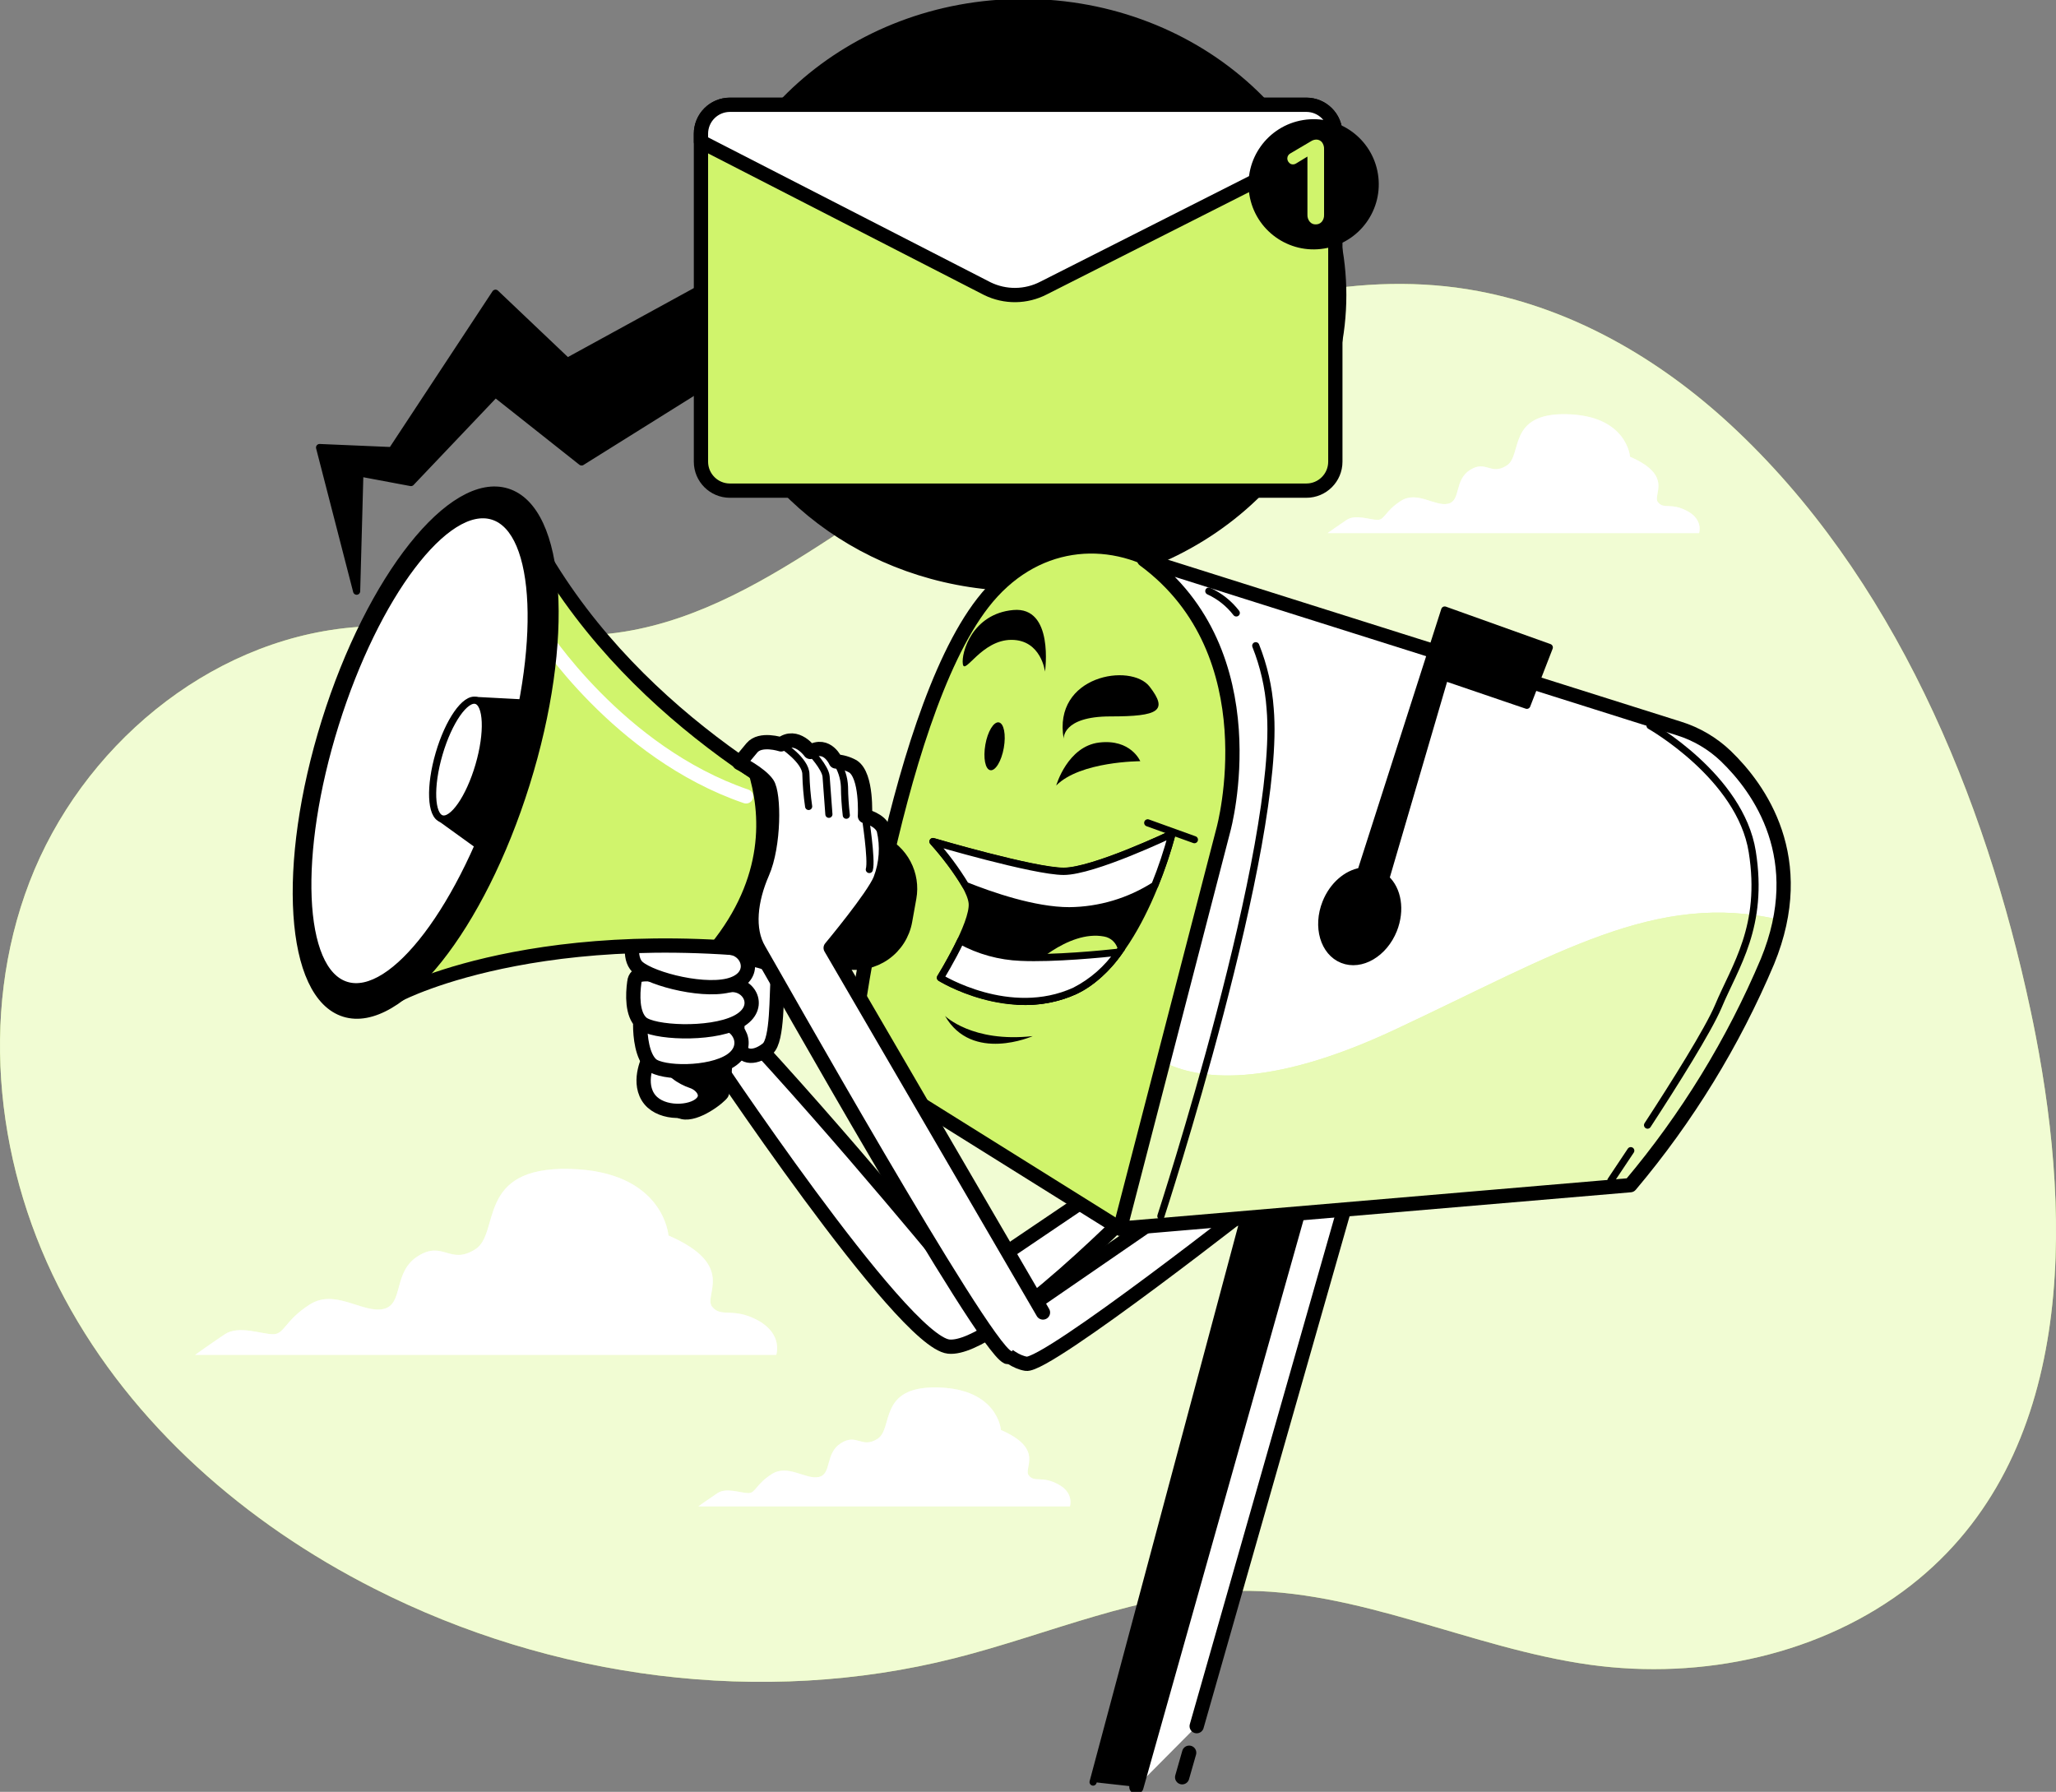
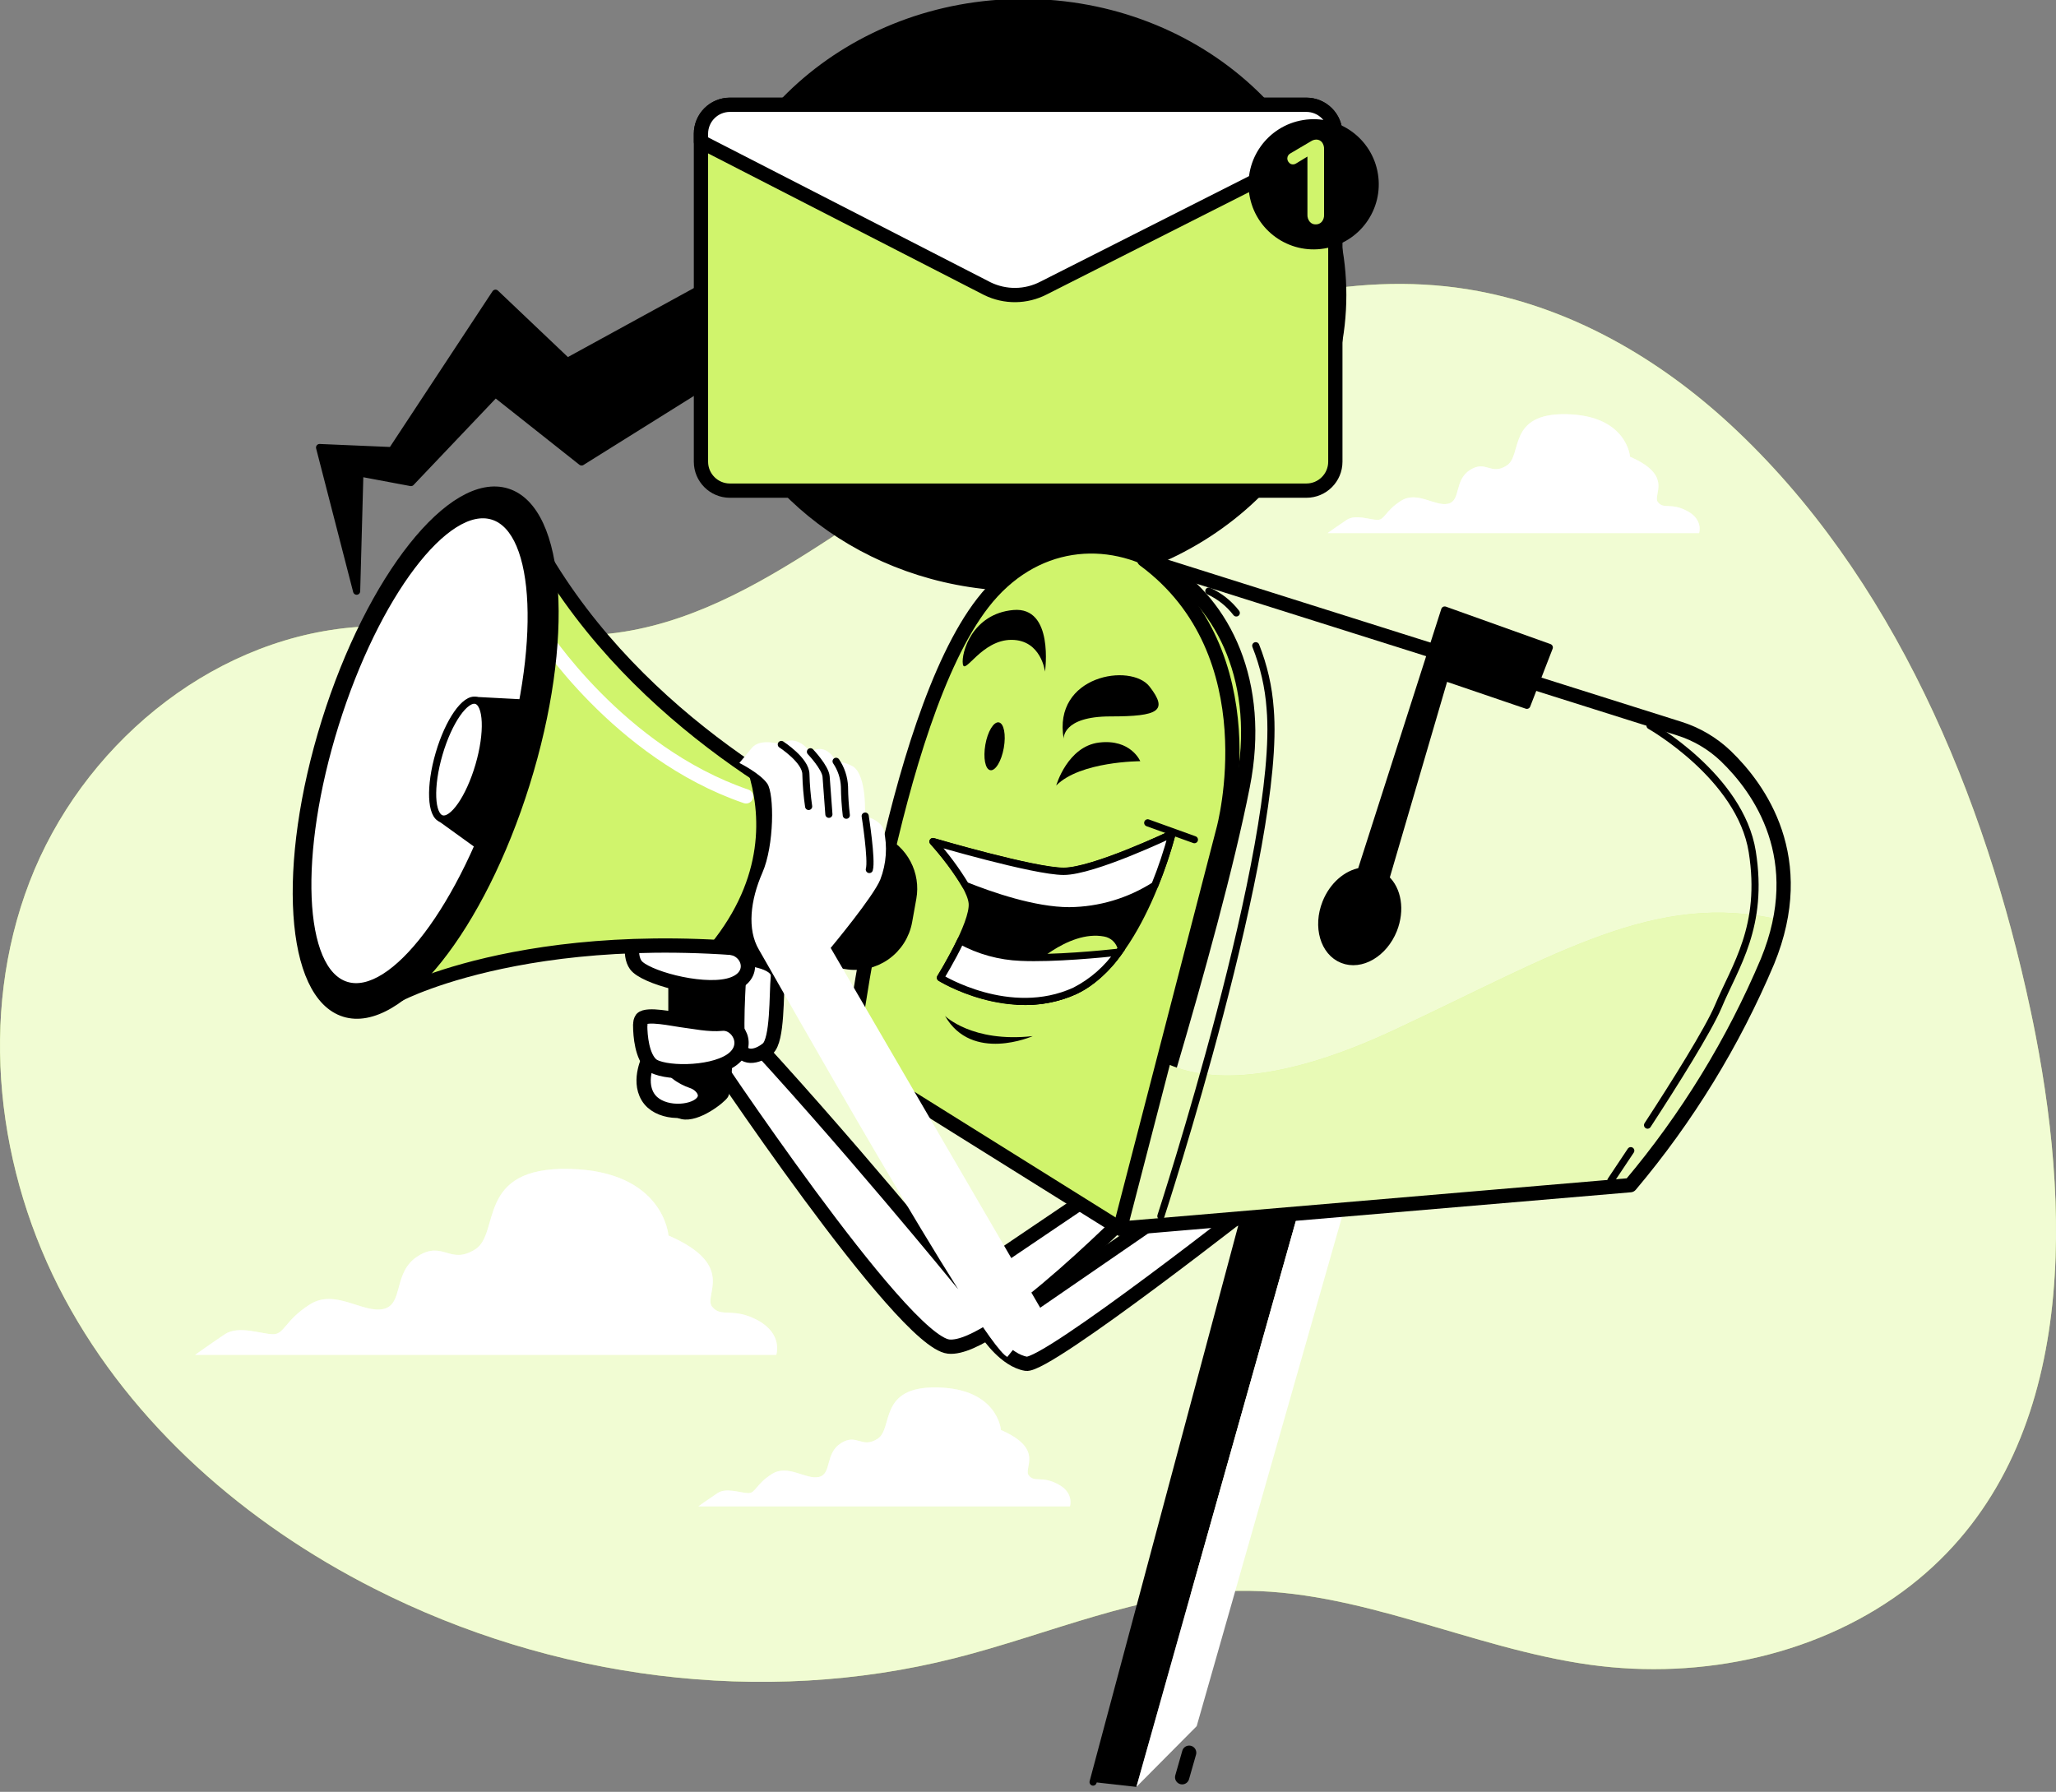
<svg xmlns="http://www.w3.org/2000/svg" width="288" height="251" viewBox="0 0 288 251" fill="none">
  <rect x="0" y="0" width="288" height="251" fill="#808080" stroke="none" />
  <g clip-path="url(#clip0_1017_3847)">
    <path d="M285.163 145.101C284.931 143.891 284.688 142.694 284.433 141.512C278.059 111.54 265.222 80.588 242.339 59.436C232.424 50.289 220.436 43.299 207.077 40.781C190.768 37.713 173.812 41.963 158.825 49.128C143.838 56.292 130.389 66.183 116.502 75.267C107.533 81.13 98.05 86.778 87.467 88.482C74.797 90.52 61.835 86.695 49.054 87.912C29.016 89.818 11.357 104.758 4.135 123.546C-3.087 142.333 -0.471 164.139 9.047 181.875C18.565 199.612 34.443 213.426 52.421 222.531C77.295 235.162 106.691 239.113 133.757 232.269C146.976 228.93 159.737 223.087 173.346 222.844C190.225 222.545 206.047 230.891 222.746 233.201C238.442 235.364 255.182 231.81 267.672 222.072C290.834 203.987 290.18 171.157 285.163 145.101Z" fill="#D0F46C" />
    <path opacity="0.7" d="M285.163 145.101C284.931 143.891 284.688 142.694 284.433 141.512C278.059 111.54 265.222 80.588 242.339 59.436C232.424 50.289 220.436 43.299 207.077 40.781C190.768 37.713 173.812 41.963 158.825 49.128C143.838 56.292 130.389 66.183 116.502 75.267C107.533 81.13 98.05 86.778 87.467 88.482C74.797 90.52 61.835 86.695 49.054 87.912C29.016 89.818 11.357 104.758 4.135 123.546C-3.087 142.333 -0.471 164.139 9.047 181.875C18.565 199.612 34.443 213.426 52.421 222.531C77.295 235.162 106.691 239.113 133.757 232.269C146.976 228.93 159.737 223.087 173.346 222.844C190.225 222.545 206.047 230.891 222.746 233.201C238.442 235.364 255.182 231.81 267.672 222.072C290.834 203.987 290.18 171.157 285.163 145.101Z" fill="white" />
    <path d="M236.356 71.594C234.095 70.356 233.065 71.385 232.244 70.356C231.423 69.326 234.506 66.656 228.334 63.984C228.334 63.984 227.924 58.225 219.491 58.024C211.058 57.822 213.319 63.776 211.058 65.216C208.797 66.656 208.178 64.395 205.916 65.835C203.655 67.275 204.685 70.154 202.834 70.564C200.983 70.975 198.513 68.714 196.252 70.154C193.991 71.594 193.991 72.825 192.961 72.825C191.931 72.825 189.872 72.004 188.641 72.825C187.409 73.646 185.969 74.675 185.969 74.675H238.005C238.005 74.675 238.618 72.79 236.356 71.594Z" fill="white" />
    <path opacity="0.5" d="M236.356 71.594C234.095 70.356 233.065 71.385 232.244 70.356C231.423 69.326 234.506 66.656 228.334 63.984C228.334 63.984 227.924 58.225 219.491 58.024C211.058 57.822 213.319 63.776 211.058 65.216C208.797 66.656 208.178 64.395 205.916 65.835C203.655 67.275 204.685 70.154 202.834 70.564C200.983 70.975 198.513 68.714 196.252 70.154C193.991 71.594 193.991 72.825 192.961 72.825C191.931 72.825 189.872 72.004 188.641 72.825C187.409 73.646 185.969 74.675 185.969 74.675H238.005C238.005 74.675 238.618 72.79 236.356 71.594Z" fill="white" />
    <path d="M148.231 207.924C145.962 206.686 144.94 207.715 144.112 206.686C143.284 205.657 146.373 202.986 140.208 200.315C140.208 200.315 139.798 194.555 131.365 194.354C122.932 194.152 125.194 200.106 122.932 201.546C120.671 202.986 120.052 200.725 117.791 202.165C115.529 203.605 116.552 206.484 114.701 206.895C112.851 207.305 110.381 205.044 108.119 206.484C105.858 207.924 105.858 209.155 104.828 209.155C103.799 209.155 101.746 208.334 100.508 209.155C99.269 209.976 97.836 211.005 97.836 211.005H149.873C149.873 211.005 150.492 209.12 148.231 207.924Z" fill="white" />
    <path opacity="0.5" d="M148.231 207.924C145.962 206.686 144.94 207.715 144.112 206.686C143.284 205.657 146.373 202.986 140.208 200.315C140.208 200.315 139.798 194.555 131.365 194.354C122.932 194.152 125.194 200.106 122.932 201.546C120.671 202.986 120.052 200.725 117.791 202.165C115.529 203.605 116.552 206.484 114.701 206.895C112.851 207.305 110.381 205.044 108.119 206.484C105.858 207.924 105.858 209.155 104.828 209.155C103.799 209.155 101.746 208.334 100.508 209.155C99.269 209.976 97.836 211.005 97.836 211.005H149.873C149.873 211.005 150.492 209.12 148.231 207.924Z" fill="white" />
    <path d="M106.187 184.97C102.645 183.044 101.038 184.65 99.751 183.044C98.464 181.437 103.285 177.25 93.635 173.069C93.635 173.069 92.995 164.062 79.796 163.742C66.597 163.422 70.146 172.749 66.576 175.003C63.007 177.257 62.075 173.716 58.533 175.963C54.992 178.21 56.599 182.724 53.705 183.364C50.81 184.004 46.949 180.47 43.407 182.724C39.866 184.977 39.866 186.897 38.259 186.897C36.651 186.897 33.43 185.61 31.503 186.897C29.576 188.184 27.328 189.791 27.328 189.791H108.733C108.733 189.791 109.721 186.925 106.187 184.97Z" fill="white" />
    <path opacity="0.5" d="M106.187 184.97C102.645 183.044 101.038 184.65 99.751 183.044C98.464 181.437 103.285 177.25 93.635 173.069C93.635 173.069 92.995 164.062 79.796 163.742C66.597 163.422 70.146 172.749 66.576 175.003C63.007 177.257 62.075 173.716 58.533 175.963C54.992 178.21 56.599 182.724 53.705 183.364C50.81 184.004 46.949 180.47 43.407 182.724C39.866 184.977 39.866 186.897 38.259 186.897C36.651 186.897 33.43 185.61 31.503 186.897C29.576 188.184 27.328 189.791 27.328 189.791H108.733C108.733 189.791 109.721 186.925 106.187 184.97Z" fill="white" />
    <path d="M143.342 0.348C119.053 0.348 99.3 18.064 98.611 40.148L79.471 50.63L69.41 41.073L54.882 63.122L44.766 62.691L49.956 82.813L50.408 66.252L57.568 67.594L69.396 55.151L81.468 64.708L100.385 52.883C105.84 69.883 122.991 82.306 143.328 82.306C168.049 82.306 188.094 63.957 188.094 41.323C188.094 18.69 168.063 0.348 143.342 0.348Z" fill="black" stroke="black" stroke-linecap="round" stroke-linejoin="round" />
    <path d="M182.995 14.683H102.244C100.004 14.683 98.188 16.499 98.188 18.738V64.673C98.188 66.913 100.004 68.728 102.244 68.728H182.995C185.235 68.728 187.051 66.913 187.051 64.673V18.738C187.051 16.499 185.235 14.683 182.995 14.683Z" fill="#D0F46C" stroke="black" stroke-width="2" stroke-linecap="round" stroke-linejoin="round" />
    <path d="M146.168 40.356L187.051 19.677V18.731C187.051 17.656 186.624 16.625 185.863 15.864C185.102 15.104 184.071 14.676 182.995 14.676H102.244C101.168 14.676 100.136 15.104 99.376 15.864C98.615 16.625 98.188 17.656 98.188 18.731V19.851L138.326 40.447C139.551 41.042 140.897 41.343 142.258 41.328C143.619 41.312 144.958 40.98 146.168 40.356Z" fill="white" stroke="black" stroke-width="2" stroke-linecap="round" stroke-linejoin="round" />
    <path d="M185.481 34.815C190.453 34.005 193.827 29.319 193.016 24.348C192.205 19.377 187.518 16.005 182.546 16.815C177.574 17.626 174.2 22.312 175.011 27.283C175.821 32.253 180.509 35.626 185.481 34.815Z" fill="black" />
    <path d="M183.469 31.064C183.236 30.779 183.119 30.416 183.142 30.048V21.931L181.542 22.905C181.416 22.988 181.268 23.032 181.117 23.03C181.011 23.032 180.906 23.011 180.809 22.966C180.713 22.921 180.628 22.855 180.561 22.773C180.484 22.695 180.424 22.602 180.383 22.501C180.343 22.399 180.323 22.291 180.324 22.181C180.327 22.037 180.368 21.897 180.444 21.774C180.52 21.652 180.628 21.552 180.756 21.486L183.671 19.768C183.88 19.635 184.12 19.561 184.367 19.552C184.518 19.548 184.669 19.578 184.807 19.639C184.945 19.7 185.068 19.792 185.167 19.907C185.386 20.193 185.494 20.549 185.473 20.909V30.104C185.49 30.456 185.374 30.801 185.146 31.071C185.042 31.188 184.913 31.281 184.769 31.344C184.624 31.406 184.468 31.436 184.311 31.432C184.152 31.44 183.993 31.411 183.847 31.347C183.701 31.283 183.571 31.186 183.469 31.064Z" fill="#D0F46C" />
    <path d="M98.797 146.548C98.797 146.548 126.28 187.934 132.89 188.629C139.499 189.325 160.373 167.762 160.373 167.762L154.458 166.371L134.761 179.684C134.761 179.684 117.931 159.026 103.138 143.237L98.797 146.548Z" fill="white" stroke="black" stroke-width="2" stroke-linecap="round" stroke-linejoin="round" />
    <path d="M103.689 134.195C103.689 134.195 109.2 134.431 108.963 136.831C108.727 139.231 108.963 145.699 107.523 146.903C106.083 148.106 103.926 148.579 103.446 146.207C102.966 143.835 103.689 134.195 103.689 134.195Z" fill="white" stroke="black" stroke-width="2" stroke-linecap="round" stroke-linejoin="round" />
    <path d="M102.248 145.484C102.248 145.484 102.004 152.676 101.552 153.392C101.1 154.108 97.711 156.752 95.555 156.272C93.398 155.792 94.114 153.636 94.114 152.439V133.499H102.269L102.248 145.484Z" fill="black" stroke="black" stroke-linecap="round" stroke-linejoin="round" />
    <path d="M90.979 148.106C90.979 148.106 89.302 151.222 90.736 153.622C92.169 156.021 96.253 156.021 97.937 154.818C99.621 153.615 98.41 151.945 96.977 151.465C95.543 150.985 93.616 149.782 93.616 148.349C93.616 146.916 91.696 147.16 90.979 148.106Z" fill="white" stroke="black" stroke-width="2" stroke-linecap="round" stroke-linejoin="round" />
    <path d="M89.676 143.557C89.676 145.199 89.954 147.953 91.248 149.122C92.709 150.408 99.43 150.513 102.381 148.544C105.331 146.576 103.369 143.188 101.135 143.404C99.284 143.585 97.301 143.133 95.423 142.896C94.365 142.764 90.636 141.936 89.905 142.708C89.739 142.951 89.668 143.245 89.704 143.536L89.676 143.557Z" fill="white" stroke="black" stroke-width="2" stroke-linecap="round" stroke-linejoin="round" />
-     <path d="M88.849 137.617C88.62 139.273 88.515 142.069 89.872 143.279C91.41 144.67 99.376 145.06 103.14 143.223C106.905 141.387 105.116 137.861 102.445 137.979C100.225 138.069 97.936 137.513 95.751 137.186C94.52 137.005 90.185 135.996 89.232 136.741C89.008 136.959 88.876 137.255 88.863 137.568L88.849 137.617Z" fill="white" stroke="black" stroke-width="2" stroke-linecap="round" stroke-linejoin="round" />
    <path d="M89.316 129.423C88.725 130.988 88.001 133.694 89.059 135.176C90.263 136.852 97.937 139.008 102.007 138.048C106.077 137.088 105.131 133.256 102.487 132.776C100.302 132.379 98.194 131.329 96.135 130.529C94.973 130.077 91 128.143 89.873 128.651C89.614 128.808 89.422 129.056 89.337 129.347L89.316 129.423Z" fill="white" stroke="black" stroke-width="2" stroke-linecap="round" stroke-linejoin="round" />
    <path d="M153.117 249.63L175.027 167.721H182.451L159.184 250.305" fill="black" />
-     <path d="M153.117 249.63L175.027 167.721H182.451L159.184 250.305" stroke="black" stroke-linecap="round" stroke-linejoin="round" />
+     <path d="M153.117 249.63L175.027 167.721H182.451" stroke="black" stroke-linecap="round" stroke-linejoin="round" />
    <path d="M167.63 241.798L188.858 167.387L182.45 167.721L159.184 250.304" fill="white" />
-     <path d="M167.63 241.798L188.858 167.387L182.45 167.721L159.184 250.304" stroke="black" stroke-width="2" stroke-linecap="round" stroke-linejoin="round" />
    <path d="M165.594 248.955L166.575 245.519" stroke="black" stroke-width="2" stroke-linecap="round" stroke-linejoin="round" />
    <path d="M138.457 186.96C138.457 186.96 140.857 190.556 143.738 191.036C146.618 191.516 177.072 167.54 177.072 167.54L164.597 168.973L138.457 186.96Z" fill="white" stroke="black" stroke-width="2" stroke-linecap="round" stroke-linejoin="round" />
    <path d="M119.121 148.509C119.121 148.509 124.854 100.982 137.67 84.462C151.676 66.377 179.82 81.096 174.087 110.08C169.69 132.337 156.887 172.103 156.887 172.103L119.121 148.509Z" fill="#D0F46C" stroke="black" stroke-width="2" stroke-linecap="round" stroke-linejoin="round" />
-     <path d="M160.262 78.397L235.183 102.046C237.635 102.808 239.879 104.127 241.737 105.899C246.461 110.448 253.509 120.235 247.588 134.668C242.794 146.023 236.316 156.592 228.371 166.017L156.895 172.103L171.394 116.145C171.394 116.145 178.129 91.543 160.262 78.397Z" fill="white" />
    <path d="M195.391 144.231C177.371 152.676 167.735 151.187 162.941 148.753L156.895 172.103L228.378 166.037C236.323 156.612 242.801 146.044 247.595 134.688C248.374 132.808 248.966 130.856 249.362 128.86C231.989 124.77 218.213 133.541 195.391 144.231Z" fill="#D0F46C" />
    <path opacity="0.5" d="M195.391 144.231C177.371 152.676 167.735 151.187 162.941 148.753L156.895 172.103L228.378 166.037C236.323 156.612 242.801 146.044 247.595 134.688C248.374 132.808 248.966 130.856 249.362 128.86C231.989 124.77 218.213 133.541 195.391 144.231Z" fill="white" />
    <path d="M160.262 78.397L235.183 102.046C237.635 102.808 239.879 104.127 241.737 105.899C246.461 110.448 253.509 120.235 247.588 134.668C242.794 146.023 236.316 156.592 228.371 166.017L156.895 172.103L171.394 116.145C171.394 116.145 178.129 91.543 160.262 78.397Z" stroke="black" stroke-width="2" stroke-linecap="round" stroke-linejoin="round" />
    <path d="M202.371 85.45L190.64 122.05C188.643 122.377 186.695 124.025 185.728 126.453C184.392 129.806 185.429 133.374 188.045 134.417C190.661 135.461 193.868 133.583 195.204 130.244C196.303 127.462 195.796 124.582 194.119 123.059L202.371 94.875L213.879 98.797L217.023 90.694L202.371 85.45Z" fill="black" stroke="black" stroke-linecap="round" stroke-linejoin="round" />
    <path d="M130.688 117.877C130.688 117.877 135.92 123.636 136.184 126.509C136.448 129.381 131.738 136.942 131.738 136.942C131.738 136.942 141.416 142.959 150.573 138.771C159.729 134.584 164.175 116.806 164.175 116.806C164.175 116.806 153.189 122.036 149 122.036C144.812 122.036 130.688 117.877 130.688 117.877Z" fill="black" stroke="black" stroke-linecap="round" stroke-linejoin="round" />
    <path d="M150.573 138.799C153.098 137.644 155.262 135.453 157.078 132.894C156.948 132.341 156.66 131.839 156.248 131.448C155.837 131.058 155.32 130.796 154.761 130.696C149.264 129.646 143.51 135.662 143.51 135.662C142.995 137.144 142.681 138.688 142.578 140.253C145.321 140.421 148.064 139.922 150.573 138.799Z" fill="#D0F46C" stroke="black" stroke-linecap="round" stroke-linejoin="round" />
    <path d="M142.981 134.097C140.033 133.983 137.151 133.188 134.562 131.774C133.289 134.459 131.73 136.97 131.73 136.97C131.73 136.97 141.409 142.986 150.565 138.799C153.036 137.535 155.151 135.672 156.716 133.381C154.573 133.617 147.587 134.313 142.981 134.097Z" fill="white" stroke="black" stroke-linecap="round" stroke-linejoin="round" />
    <path d="M149 122.064C144.826 122.064 130.688 117.891 130.688 117.891C132.399 119.789 133.928 121.846 135.252 124.033C138.731 125.424 144.846 127.573 149.786 127.573C154.036 127.534 158.189 126.297 161.768 124.005C162.718 121.657 163.522 119.253 164.175 116.806C164.175 116.806 153.189 122.064 149 122.064Z" fill="white" stroke="black" stroke-linecap="round" stroke-linejoin="round" />
    <path d="M147.953 110.031C147.953 110.031 149.526 104.543 153.972 104.014C158.417 103.485 159.726 106.629 159.726 106.629C159.726 106.629 151.328 106.629 147.953 110.031Z" fill="black" />
    <path d="M160.77 115.262L167.31 117.62" stroke="black" stroke-linecap="round" stroke-linejoin="round" />
    <path d="M140.608 104.773C140.281 106.616 139.439 108.014 138.722 107.889C138.005 107.763 137.706 106.164 138.026 104.313C138.346 102.463 139.202 101.065 139.912 101.19C140.621 101.316 140.942 102.895 140.608 104.773Z" fill="black" />
    <path d="M149 103.492C149 103.492 148.742 100.355 155.54 100.355C162.338 100.355 163.653 99.57 161.036 96.182C158.42 92.795 147.434 94.603 149 103.492Z" fill="black" />
    <path d="M146.382 94.082C146.382 94.082 145.86 89.63 141.679 89.63C137.497 89.63 135.132 94.603 134.874 93.031C134.617 91.459 136.182 85.971 141.936 85.45C147.69 84.928 146.382 94.082 146.382 94.082Z" fill="black" />
    <path d="M175.903 90.451C177.024 93.267 177.705 96.24 177.92 99.263C179.59 118.343 162.613 170.35 162.613 170.35" stroke="black" stroke-linecap="round" stroke-linejoin="round" />
    <path d="M169.328 82.8C170.841 83.491 172.162 84.542 173.176 85.86" stroke="black" stroke-linecap="round" stroke-linejoin="round" />
    <path d="M228.435 161.183C226.779 163.673 225.652 165.356 225.652 165.356" stroke="black" stroke-linecap="round" stroke-linejoin="round" />
    <path d="M231.133 101.649C231.133 101.649 243.782 108.807 245.452 119.303C247.122 129.799 243.065 135.301 240.679 141.011C239.287 144.287 234.577 151.792 230.785 157.607" stroke="black" stroke-linecap="round" stroke-linejoin="round" />
    <path d="M132.375 142.305C132.375 142.305 136.16 146.082 144.662 145.136C144.662 145.136 136.16 148.912 132.375 142.305Z" fill="black" />
    <path d="M55.965 139.251C55.965 139.251 78.111 127.642 118.535 134.758C120.394 135.084 122.306 134.66 123.853 133.579C125.4 132.498 126.455 130.849 126.787 128.992L127.372 125.73C127.653 124.164 127.402 122.55 126.659 121.143C125.917 119.737 124.725 118.619 123.274 117.967C112.538 113.147 87.56 99.778 74.431 75.002L55.965 139.251Z" fill="#D0F46C" stroke="black" stroke-width="2" stroke-linecap="round" stroke-linejoin="round" />
    <path d="M75.746 88.455C75.746 88.455 86.558 105.412 104.509 111.554" stroke="white" stroke-width="2" stroke-linecap="round" stroke-linejoin="round" />
    <path d="M123.274 117.967C116.993 115.126 110.962 111.762 105.246 107.909C107.132 113.933 107.675 123.038 99.875 132.629C106.133 132.949 112.366 133.66 118.536 134.758C120.394 135.084 122.306 134.66 123.853 133.579C125.4 132.498 126.455 130.849 126.787 128.992L127.372 125.729C127.653 124.164 127.402 122.55 126.659 121.143C125.917 119.736 124.725 118.619 123.274 117.967Z" fill="black" stroke="black" stroke-linecap="round" stroke-linejoin="round" />
    <path d="M73.708 109.826C80.014 89.661 78.823 71.343 71.047 68.913C63.272 66.483 51.857 80.861 45.551 101.027C39.245 121.193 40.436 139.51 48.211 141.94C55.986 144.37 67.402 129.992 73.708 109.826Z" fill="black" stroke="black" stroke-linecap="round" stroke-linejoin="round" />
    <path d="M70.565 108.849C76.238 90.707 75.553 74.349 69.036 72.312C62.519 70.275 52.636 83.331 46.964 101.473C41.29 119.614 41.975 135.972 48.492 138.009C55.009 140.046 64.892 126.99 70.565 108.849Z" fill="white" stroke="black" stroke-linecap="round" stroke-linejoin="round" />
    <path d="M73.189 98.464L66.718 98.123L61.848 114.691L66.989 118.399C68.35 115.287 69.539 112.104 70.552 108.863C71.629 105.45 72.509 101.978 73.189 98.464Z" fill="black" stroke="black" stroke-linecap="round" stroke-linejoin="round" />
    <path d="M67.087 107.221C65.751 111.798 63.42 115.143 61.875 114.691C60.331 114.239 60.171 110.17 61.507 105.593C62.842 101.016 65.18 97.671 66.718 98.123C68.255 98.575 68.422 102.651 67.087 107.221Z" fill="white" stroke="black" stroke-linecap="round" stroke-linejoin="round" />
    <path d="M141.1 190.076C137.503 188.4 108.002 135.892 106.312 133.04C104.621 130.188 105.115 126.085 106.792 122.252C108.469 118.42 108.469 111.221 107.487 109.781C106.506 108.341 103.57 106.873 103.57 106.873C103.57 106.873 104.134 106.178 105.331 104.752C106.527 103.326 109.408 104.272 109.408 104.272C111.565 102.589 113.492 105.329 113.492 105.329C115.892 103.889 117.082 106.665 117.082 106.665C117.925 106.712 118.746 106.949 119.483 107.36C121.479 108.654 121.159 114.316 121.159 114.316C121.159 114.316 123.316 114.796 123.796 116.236C124.334 118.55 124.167 120.972 123.316 123.191C122.356 125.591 116.359 132.783 116.359 132.783L146.096 183.851" fill="white" />
-     <path d="M141.1 190.076C137.503 188.4 108.002 135.892 106.312 133.04C104.621 130.188 105.115 126.085 106.792 122.252C108.469 118.42 108.469 111.221 107.487 109.781C106.506 108.341 103.57 106.873 103.57 106.873C103.57 106.873 104.134 106.178 105.331 104.752C106.527 103.326 109.408 104.272 109.408 104.272C111.565 102.589 113.492 105.329 113.492 105.329C115.892 103.889 117.082 106.665 117.082 106.665C117.925 106.712 118.746 106.949 119.483 107.36C121.479 108.654 121.159 114.316 121.159 114.316C121.159 114.316 123.316 114.796 123.796 116.236C124.334 118.55 124.167 120.972 123.316 123.191C122.356 125.591 116.359 132.783 116.359 132.783L146.096 183.851" stroke="black" stroke-width="2" stroke-linecap="round" stroke-linejoin="round" />
    <path d="M109.445 104.286C109.445 104.286 112.889 106.504 112.889 108.459C112.926 109.968 113.054 111.473 113.272 112.966" stroke="black" stroke-linecap="round" stroke-linejoin="round" />
    <path d="M113.527 105.308C113.527 105.308 115.615 107.499 115.719 108.786C115.823 110.073 116.109 114.065 116.109 114.065" stroke="black" stroke-linecap="round" stroke-linejoin="round" />
    <path d="M117.117 106.644C117.833 107.698 118.241 108.931 118.293 110.205C118.307 111.539 118.393 112.872 118.55 114.197" stroke="black" stroke-linecap="round" stroke-linejoin="round" />
    <path d="M121.195 114.315C121.195 114.315 122.162 120.506 121.773 121.8" stroke="black" stroke-linecap="round" stroke-linejoin="round" />
  </g>
  <defs>
    <clipPath id="clip0_1017_3847">
      <rect width="288" height="251" fill="white" />
    </clipPath>
  </defs>
</svg>